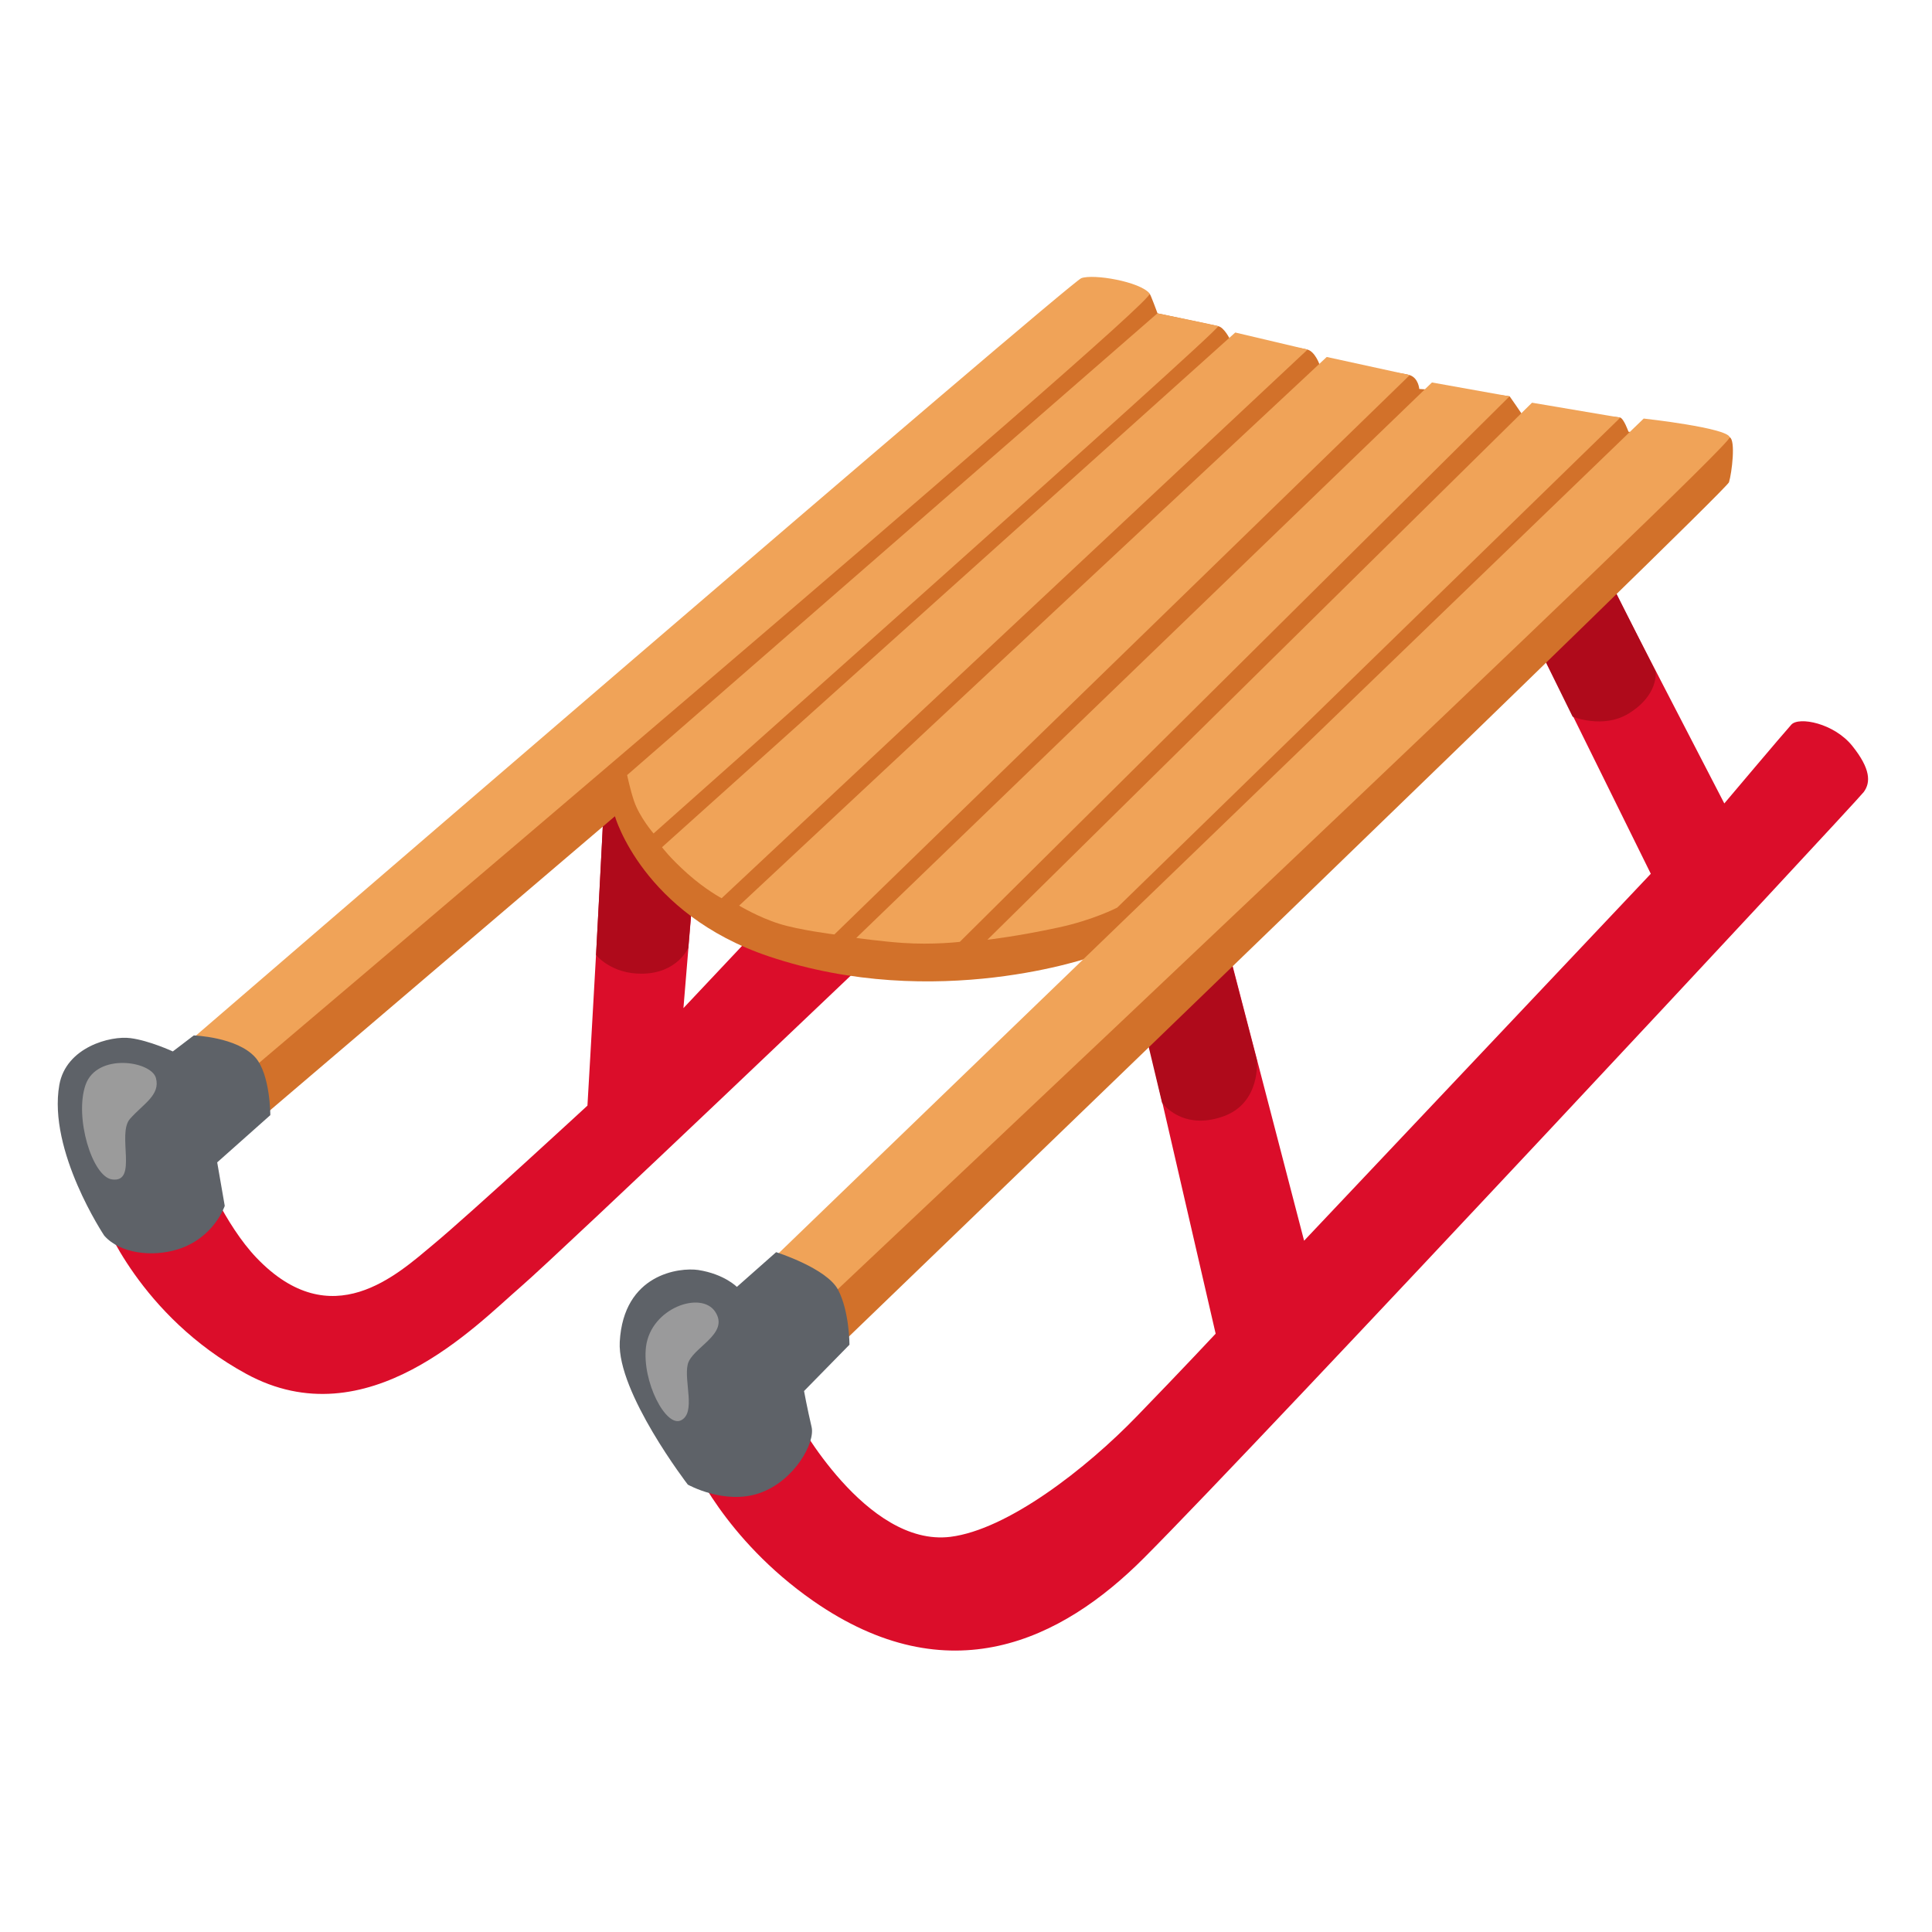
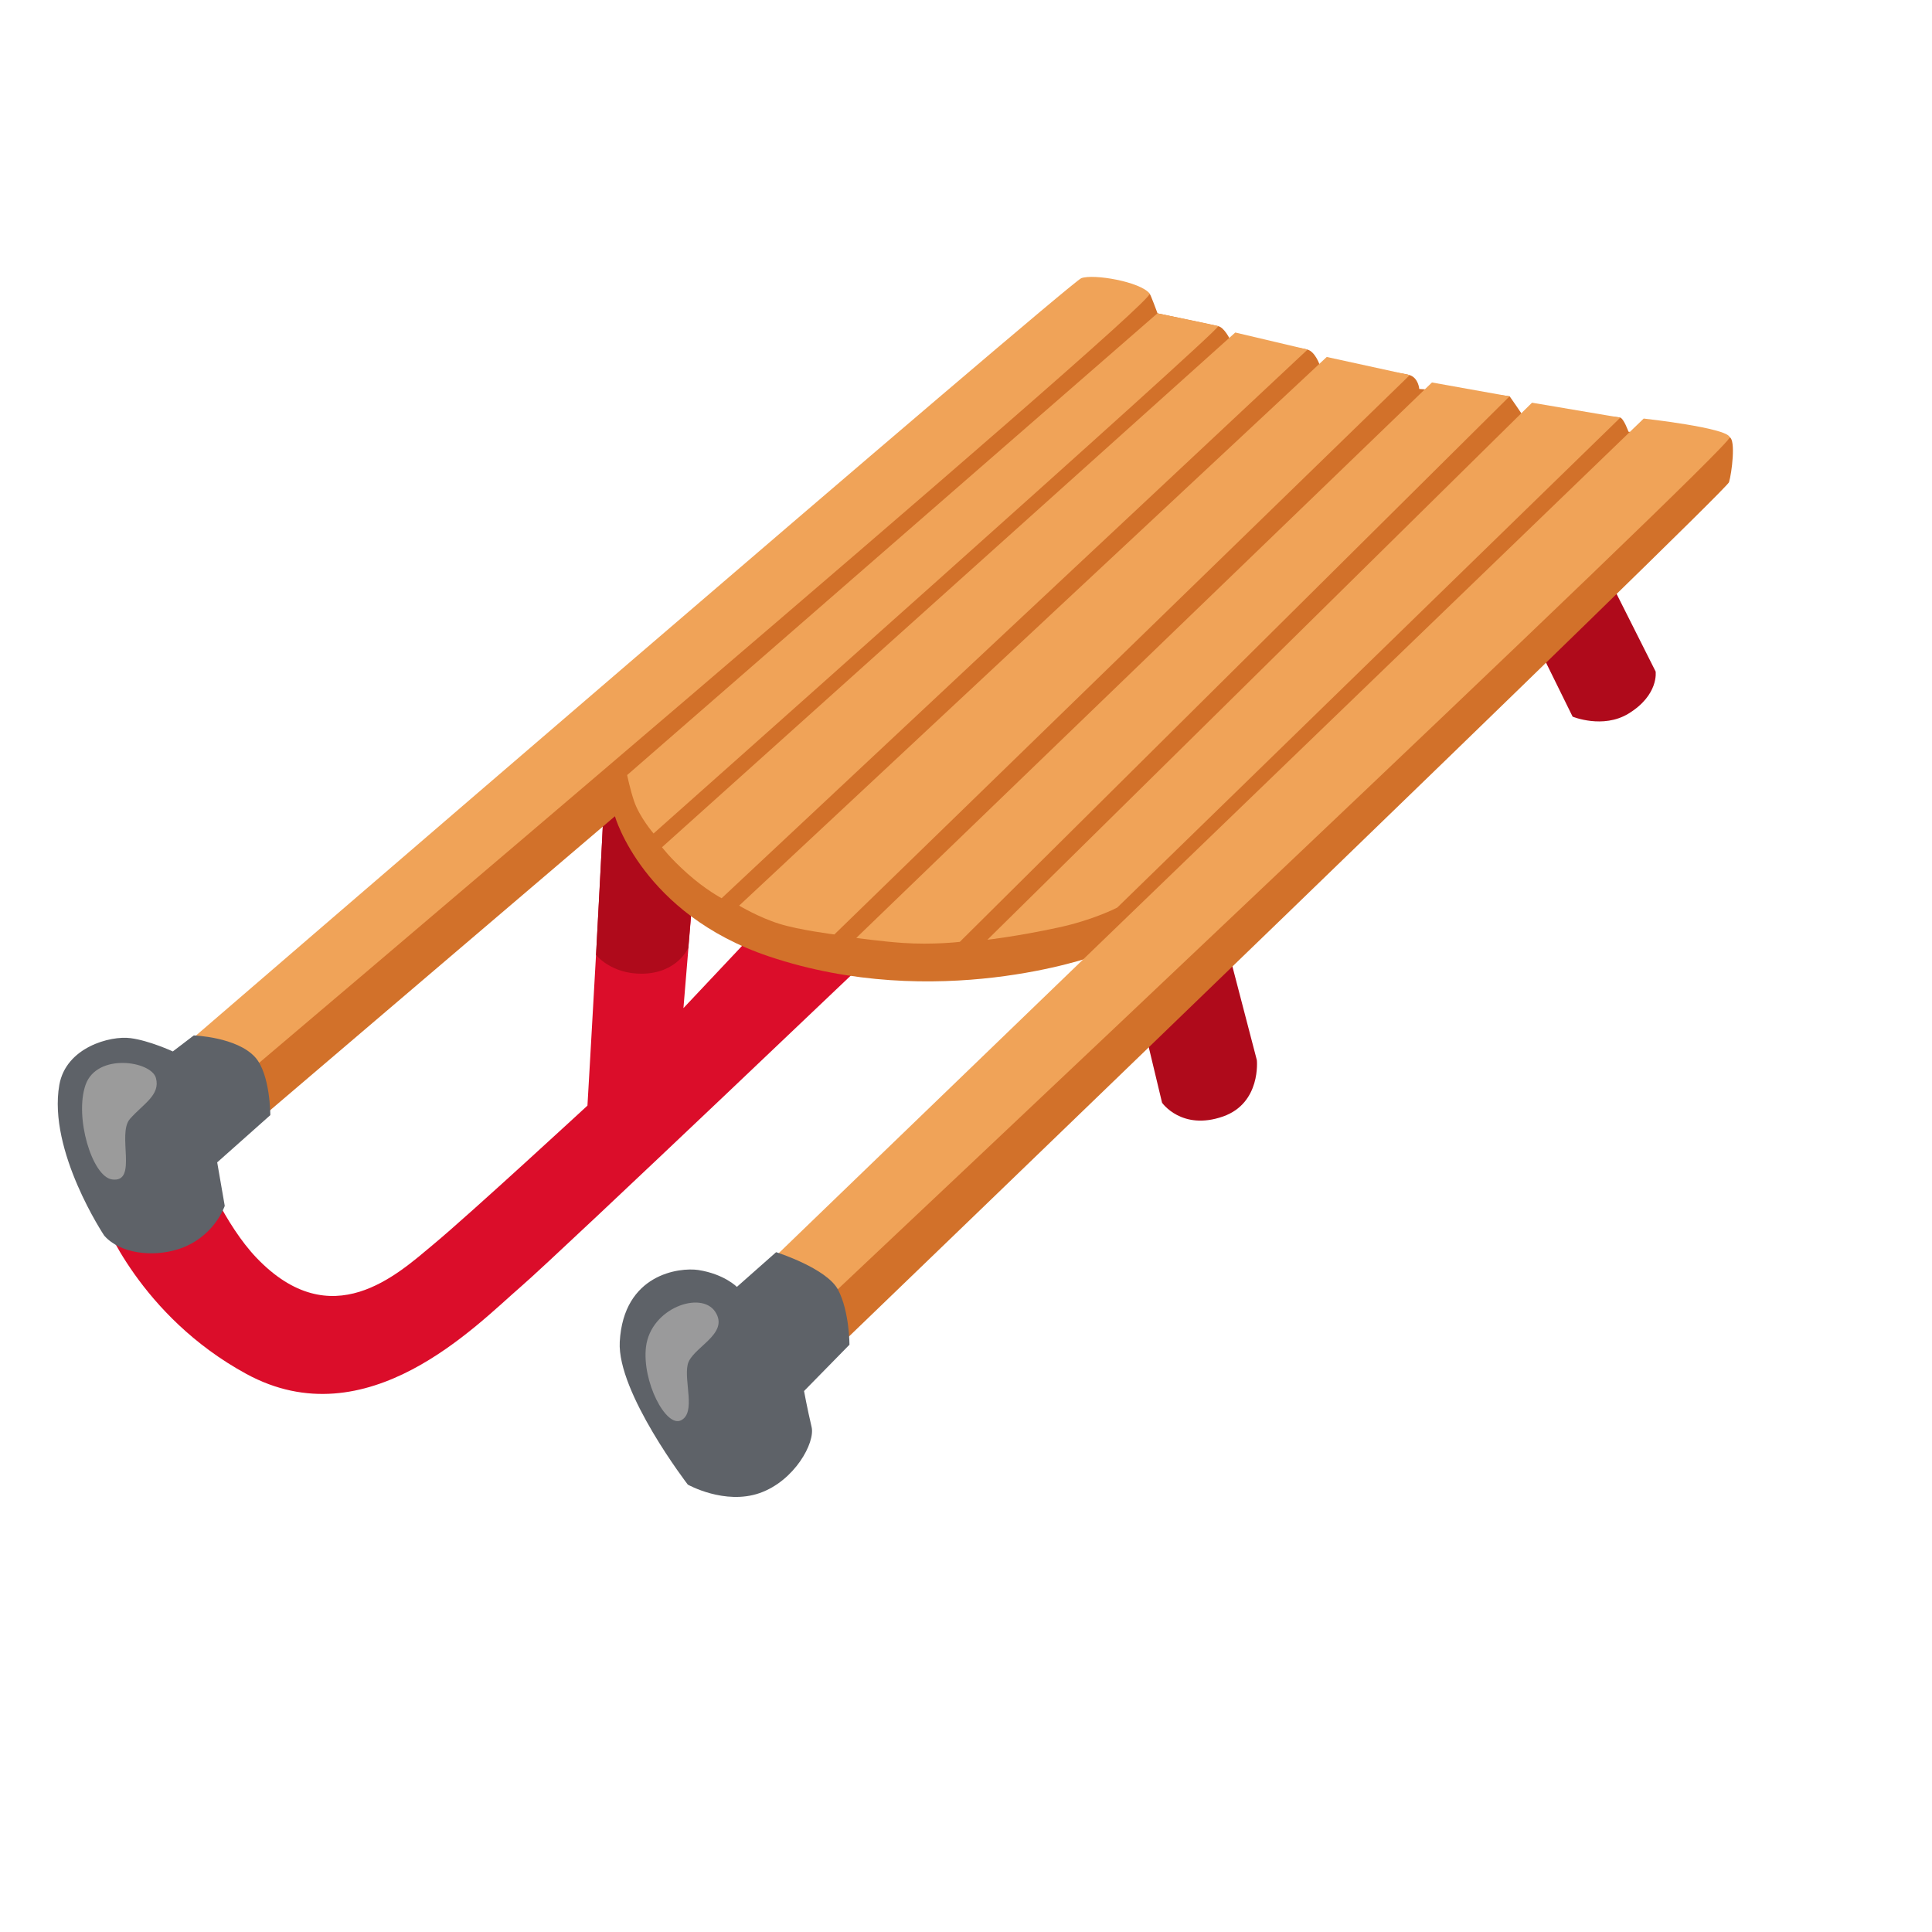
<svg xmlns="http://www.w3.org/2000/svg" width="128" height="128" style="enable-background:new 0 0 128 128;">
  <path d="M40.03,51.95c0.1,0.61-1.11,21.3-1.11,21.3s-7.77,7.17-10.2,9.19c-2.42,2.02-6.76,6.06-11.71,0.91 c-2.14-2.23-3.63-5.96-3.63-5.96l-6.56,3.33c0,0,2.43,6.45,9.49,10.3c8.02,4.38,15.25-3.23,18.17-5.75 c2.71-2.34,25.24-23.83,25.24-23.83l-9.59,0.2l-4.85,5.15l1.11-13.43L40.03,51.95z" style="fill:#DB0D2A;" />
  <path d="M40.08,52.04l-0.59,11.23c0,0,0.99,1.26,3.04,1.24c2.35-0.02,3.07-1.71,3.07-1.71l0.79-9.43 L40.08,52.04z" style="fill:#AF0A1B;" />
-   <path d="M106.9,39.03c0.2,0.4,7.34,14.2,7.34,14.2s3.94-4.67,4.44-5.22s2.83-0.1,4.04,1.41 s1.23,2.41,0.76,3.05s-39.94,42.99-47.7,50.76c-5.45,5.46-12.92,9.09-21.91,2.83c-5.91-4.12-8.08-9.29-8.08-9.29l6.97-2.83 c0,0,4.61,8.56,10.2,7.88c3.79-0.47,9-4.51,12.37-8c3.16-3.26,5.21-5.46,5.21-5.46l-5.56-24.1l5.66-4.2l5.76,22.14l22.97-24.31 l-9.08-18.39L106.9,39.03z" style="fill:#DB0D2A;" />
  <path d="M75.78,68.01l1.21,5.05c0,0,1.3,1.87,4.04,0.91c2.53-0.89,2.24-3.73,2.24-3.73l-2.24-8.59 L75.78,68.01z" style="fill:#AF0A1B;" />
  <path d="M101.92,42.87l2.27,4.61c0,0,2.01,0.83,3.7-0.2c2.03-1.24,1.8-2.79,1.8-2.79l-3.34-6.64L101.92,42.87 z" style="fill:#AF0A1B;" />
  <path d="M14.59,71.24l2.94,2.63l23.21-19.79c0,0,1.84,6.47,10.19,9.28c11.11,3.74,21.52-0.01,21.52-0.01 l3.82-1.41L51.65,86.68l4.54,1.92c0,0,58.17-56.03,58.36-56.65c0.19-0.62,0.45-2.78,0.05-2.98c-0.02-0.01-5.75-0.21-5.75-0.21 l-0.96-0.16c0,0-0.31-0.88-0.56-0.94c-0.6-0.13-6.51-0.24-6.51-0.24s-0.79-1.16-0.8-1.16c-0.64-0.14-5.99-0.49-5.99-0.49 s-0.05-0.73-0.64-0.92c-0.7-0.23-5.97-0.71-5.97-0.71s-0.3-0.85-0.8-0.98c-0.92-0.23-5.13-0.68-5.13-0.68s-0.38-0.79-0.78-0.87 c-0.68-0.14-4.02-0.85-4.02-0.85s-0.47-1.28-0.52-1.29C75.26,19.35,29.94,57,29.94,57L14.59,71.24z" style="fill:#D2712A;" />
  <path d="M12.98,68.61c0,0,57.85-49.88,58.66-50.18c0.81-0.3,3.9,0.23,4.53,1.02 c0.48,0.61-61.27,52.89-61.27,52.89L12.98,68.61z" style="fill:#F0A358;" />
  <path d="M41.55,51.35l35.13-30.59c0,0,4.01,0.81,4.03,0.85c0.13,0.26-37.41,33.61-37.41,33.61 s-0.93-1.08-1.29-2.14C41.75,52.32,41.55,51.35,41.55,51.35z" style="fill:#F0A358;" />
  <path d="M43.86,56.13l37.98-34.1l4.79,1.13L47.81,59.51c0,0-1.06-0.56-2.25-1.62S43.86,56.13,43.86,56.13z" style="fill:#F0A358;" />
  <path d="M48.97,60L87.9,23.65l5.5,1.2L55.28,61.91c0,0-2.33-0.29-3.66-0.71C50.27,60.78,48.97,60,48.97,60z" style="fill:#F0A358;" />
  <path d="M56.73,62.14l38.14-36.8l5.14,0.92L63.59,62.4c0,0-1.76,0.21-3.8,0.07 C58.36,62.37,56.73,62.14,56.73,62.14z" style="fill:#F0A358;" />
  <path d="M65.42,62.26l36.08-35.58l5.85,0.99L74.02,60.13c0,0-1.57,0.82-3.9,1.32 C67.39,62.04,65.42,62.26,65.42,62.26z" style="fill:#F0A358;" />
  <path d="M108.9,27.73L50.25,84.32l4.69,1.63c0,0,59.84-56.35,59.66-56.98 C114.43,28.34,108.9,27.73,108.9,27.73z" style="fill:#F0A358;" />
  <path d="M6.91,81.87c1.06,1.19,3.18,1.42,4.84,0.91c2.44-0.75,3.14-2.89,3.14-2.89l-0.5-2.88l3.52-3.13 c0,0,0-2.71-1-3.83c-1.21-1.35-4.07-1.45-4.07-1.45l-1.39,1.06c0,0-1.56-0.72-2.8-0.88c-1.33-0.18-4.28,0.6-4.72,3.1 C3.16,76.26,6.91,81.87,6.91,81.87z" style="fill:#5E6268;" />
  <path d="M7.42,78.14c1.75,0.25,0.31-3.01,1.19-4.01s2.03-1.58,1.72-2.71c-0.31-1.13-3.91-1.68-4.66,0.45 S6.1,77.95,7.42,78.14z" style="fill:#9B9B9B;" />
  <path d="M48.82,85.26l2.6-2.3c0,0,3.36,1.06,4.11,2.5c0.75,1.44,0.75,3.63,0.75,3.63l-3.01,3.07 c0,0,0.21,1.15,0.5,2.38c0.25,1.04-1.13,3.57-3.44,4.38c-2.32,0.81-4.76-0.56-4.76-0.56s-4.69-6.1-4.51-9.46 c0.25-4.51,3.96-4.94,5.2-4.76C47.99,84.41,48.82,85.26,48.82,85.26z" style="fill:#5E6268;" />
  <path d="M47.38,86.9c1,1.5-1.57,2.38-1.82,3.51c-0.25,1.13,0.56,3.19-0.44,3.69s-2.6-2.58-2.32-4.88 C43.13,86.65,46.45,85.5,47.38,86.9z" style="fill:#9A9A9B;" />
</svg>